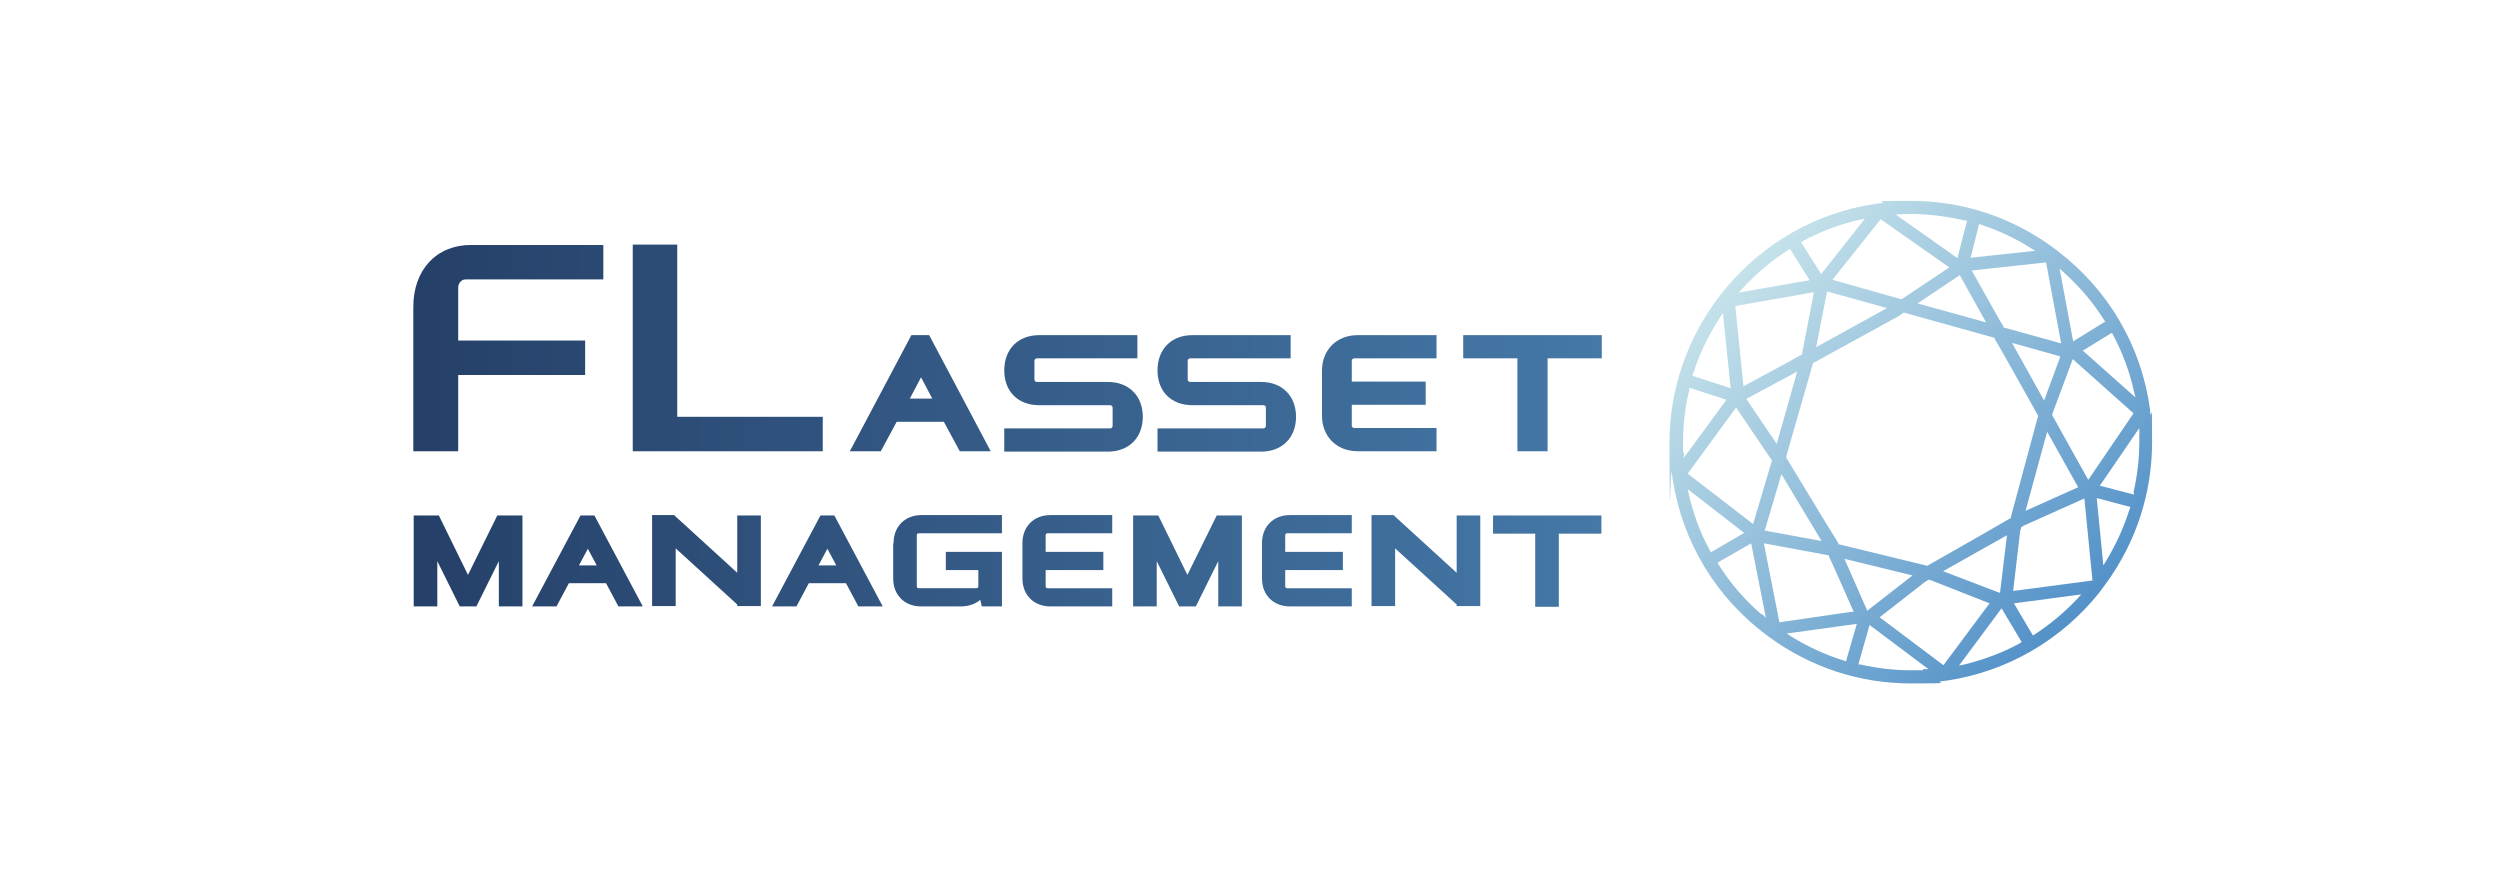
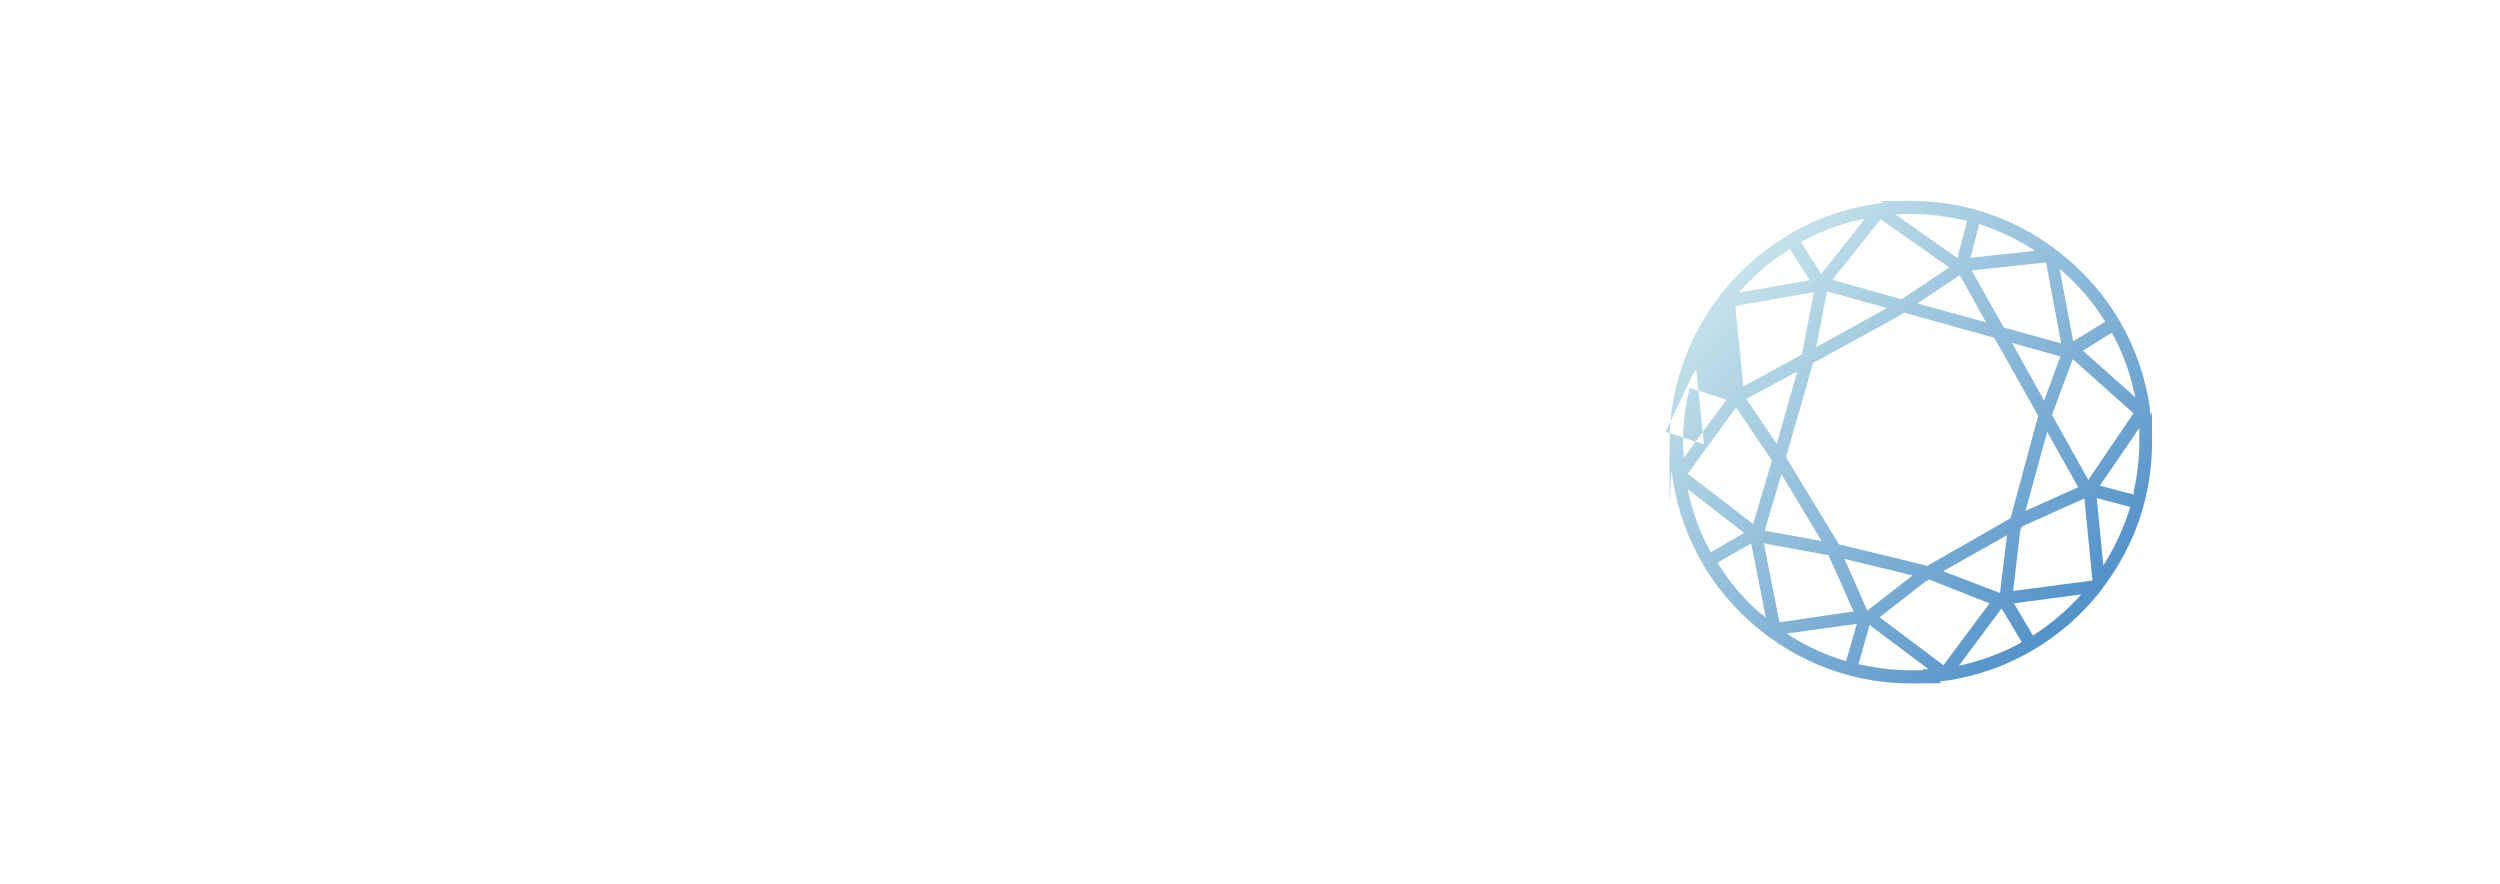
<svg xmlns="http://www.w3.org/2000/svg" viewBox="0 0 646 228.5">
  <defs>
    <style>      .cls-1 {        fill: url(#_무제_그라디언트_182);      }      .cls-2 {        fill: url(#_무제_그라디언트_106);      }    </style>
    <linearGradient id="_무제_그라디언트_106" data-name="무제 그라디언트 106" x1="449.9" y1="70.3" x2="537.9" y2="158.3" gradientUnits="userSpaceOnUse">
      <stop offset="0" stop-color="#c5e2ea" />
      <stop offset="1" stop-color="#5391c8" />
    </linearGradient>
    <linearGradient id="_무제_그라디언트_182" data-name="무제 그라디언트 182" x1="106.8" y1="110" x2="413.9" y2="110" gradientUnits="userSpaceOnUse">
      <stop offset="0" stop-color="#254068" />
      <stop offset="1" stop-color="#4578a7" />
    </linearGradient>
  </defs>
  <g>
    <g id="_레이어_1" data-name="레이어_1">
      <g>
-         <path class="cls-2" d="M555.6,106c-2.2-16.5-10.7-31.1-24.1-41.3l-.8-.6c-10.8-8-23.6-12.2-36.9-12.2s-4.9.2-7.9.6l-1.4.2c-30.3,4.5-53.1,31-53.1,61.6s.2,4.9.6,7.9l.2,1.5c2.5,16.4,11.3,30.9,24.8,40.8,10.9,8,23.6,12.1,36.8,12.1s5.1-.2,8.1-.6l1.6-.2c15.3-2.4,29.1-10.4,38.9-22.6l1.7-2.3c7.9-10.8,12-23.5,12-36.7s-.2-4.8-.5-7.7v-.6ZM546,86.5c2.4,4.5,4.3,9.5,5.4,14.6l.4,1.6-13.6-12.1,7.5-4.6.3.5ZM498,146.2l-23-5.6v-.3c-.1,0-13.4-22-13.4-22v-.5c0,0,6.9-24,6.9-24l.4-.2,21.7-11.9,1.3-.9h.2c0,0,23.3,6.5,23.3,6.5v.2c.1,0,11.3,20,11.3,20l-.2.5-7,26h-.2c0,.1-21.3,12.2-21.3,12.2ZM518.6,138.3l-1.8,14.9-.6-.2-14.1-5.4,16.5-9.3ZM494.2,148.7l-11.7,9.1-5.9-13.4,17.6,4.3ZM457.9,118.9l-4.9,16.5-16.9-13,12.5-17.1,9.2,13.6ZM451.2,103.1l13.2-7.1-5.3,18.7-7.9-11.7ZM460.3,122.5l10.4,17.3-14.7-2.7,4.3-14.5ZM469.3,89.7l2.8-14.4,15.5,4.3-18.3,10.1ZM495.5,78.4l10.9-7.3,6.8,12.2-17.7-4.9ZM519.9,88.6l12.5,3.5-4.2,11.4-8.3-14.9ZM529,111.6l8,14.3-13.6,6.1,5.6-20.5ZM530.3,107.2v-.2c0,0,5.3-14.2,5.3-14.2l15.7,14-11.7,17.2-9.3-16.7ZM533.4,70.5c4,3.6,7.5,7.7,10.3,12.2l.3.4-8.3,5.1-3.5-18.8,1.1,1ZM532.5,88.7l-14.8-4.1v-.2c-.1,0-8.2-14.5-8.2-14.5l19.2-2.1,3.9,20.9ZM511.5,57.9l.5.2c4.3,1.4,8.6,3.4,12.6,5.9l1.3.8-16.7,1.8,2.2-8.7ZM491.4,55.3c.3,0,.6,0,.9,0,.5,0,1,0,1.5,0,4.5,0,9.3.6,14,1.7h.5c0,.1-2.5,9.7-2.5,9.7l-16-11.3h1.5ZM485.9,56.6l17.8,12.5-12.3,8.2h-.2c0,0-17.7-5-17.7-5l12.5-15.7ZM465.8,62.3c4.5-2.4,9.4-4.3,14.6-5.5l1.5-.3-11.3,14.3-5.2-8.2.5-.3ZM450.3,74.5c3.5-3.8,7.5-7.2,11.8-9.9l.4-.3,5.1,8.1-18.3,3.2,1-1.1ZM448.8,79l19.9-3.5-3.1,16.2h-.2c0,.1-14.9,8.1-14.9,8.1l-2.1-20.7h.5ZM437.5,96.6c1.6-5.1,3.9-9.9,6.9-14.5l.8-1.2,2,19.4-9.9-3.2.2-.5ZM434.9,116.9c0-.3,0-.6,0-1,0-.6,0-1.1,0-1.7,0-4.4.5-8.9,1.6-13.4v-.6c.1,0,9.6,3.1,9.6,3.1l-11,15v-1.5ZM441.8,142.2c-2.4-4.4-4.2-9.2-5.4-14.4l-.3-1.4,14.6,11.3-8.6,5-.3-.5ZM455.1,158.7c-4.3-3.7-8-8-11-12.8l-.3-.5,8.7-5,3.8,19.2-1.1-1ZM455.8,140.4l16.8,3.1v.3c.1,0,6.4,14.3,6.4,14.3h-.7c0,0-18.5,2.7-18.5,2.7l-4-20.3ZM477,170.9l-.5-.2c-4.6-1.4-9.2-3.5-13.6-6.2l-1.2-.8,18.1-2.5-2.8,9.7ZM496.9,173.2c-.3,0-.7,0-1,0-.7,0-1.4,0-2.1,0-4.3,0-8.7-.5-13.1-1.5h-.5c0-.1,2.9-10.2,2.9-10.2l15.2,11.4h-1.4ZM502.2,171.9l-.4-.3-16.1-12.1,11.8-9.2.9-.5h.2c0,0,15.5,6.1,15.5,6.1l-12,16.1ZM522,166.2c-4.4,2.4-9.2,4.2-14.4,5.5l-1.4.3,11-14.8,5.2,8.7-.5.3ZM536.8,154.7c-3.3,3.5-7,6.6-11,9.2l-.5.3-4.9-8.3,17.4-2.3-1,1.1ZM520.2,152.7l1.8-15.4.3-1.1.7-.4,15.6-7,2.1,21.2-20.5,2.7ZM550.3,131.5c-1.4,4.5-3.4,9-6,13.3l-.8,1.3-1.7-17.4,8.7,2.3-.2.5ZM551.4,127.3v.5c-.1,0-8.8-2.3-8.8-2.3l10.2-14.9v1.6c0,.3,0,.6,0,.8,0,.4,0,.8,0,1.2,0,4.2-.5,8.6-1.5,13Z" />
-         <path class="cls-1" d="M118.3,116.6h-11.5v-37.3c0-9.6,6-16,14.9-16h34.2v8.9h-35.6c-1.1,0-1.9,1-1.9,2.1v13.7h32.8v8.9h-32.8v19.5ZM175,63.2h-11.5v53.4h49.1v-8.9h-37.6v-44.5ZM240.1,86.6l15.9,30h-8l-4.1-7.6h-12.2l-4.1,7.6h-8l15.9-30h4.5ZM235,103h5.9l-2.9-5.5-2.9,5.5ZM286.3,98.7h-18.4c-.3,0-.6-.3-.6-.6v-4.9c0-.3.3-.6.6-.6h26v-6h-25.4c-5.4,0-9,3.6-9,9.1s3.6,9,9,9h18.4c.3,0,.6.3.6.6v4.8c0,.3-.3.6-.6.6h-27.4v6h26.8c5.4,0,9-3.6,9-9s-3.6-9-9-9ZM325.9,98.7h-18.4c-.3,0-.6-.3-.6-.6v-4.9c0-.3.3-.6.6-.6h26v-6h-25.4c-5.4,0-9,3.6-9,9.1s3.6,9,9,9h18.4c.3,0,.6.3.6.6v4.8c0,.3-.3.6-.6.6h-27.4v6h26.8c5.4,0,9-3.6,9-9s-3.6-9-9-9ZM341.6,95.9v11.5c0,5.4,3.8,9.2,9.2,9.2h20.4v-6h-21.3c-.3,0-.6-.3-.6-.6v-5.4h19.1v-6h-19.1v-5.4c0-.3.3-.6.6-.6h21.3v-6h-20.4c-5.4,0-9.2,3.8-9.2,9.2ZM378.1,92.6h14v24h7.8v-24h14v-6h-35.8v6ZM120.9,148.5l-7.3-14.9-.2-.4h-6.5v23.5h6.1v-11.7l5.8,11.7h4.3l5.8-11.7v11.7h6.1v-23.5h-6.5l-7.5,15.2ZM153.6,133.2l12.5,23.5h-6.3l-3.2-6h-9.6l-3.2,6h-6.3l12.5-23.5h3.5ZM154.2,146.1l-2.3-4.3-2.3,4.3h4.6ZM196.6,133.2h-6.1v14.8l-16.1-14.7-.2-.2h-5.7v23.5h6.1v-14.9l15.9,14.5v.4h6.1v-23.5ZM215.6,133.2l12.5,23.5h-6.3l-3.2-6h-9.6l-3.2,6h-6.3l12.5-23.5h3.5ZM211.5,146.1h4.6l-2.3-4.3-2.3,4.3ZM230.8,140.5v9c0,4.3,3,7.2,7.2,7.2h10.2c2.1,0,3.8-.6,5.1-1.7l.4,1.7h5.2v-14.1h-14.5v4.7h8.4v4.2c0,.3-.2.5-.5.5h-14.9c-.3,0-.5-.2-.5-.5v-13.2c0-.3.2-.5.5-.5h21.5v-4.7h-20.8c-4.3,0-7.2,3-7.2,7.2ZM264.2,140.5v9c0,4.3,3,7.2,7.2,7.2h16v-4.7h-16.7c-.3,0-.5-.2-.5-.5v-4.2h14.9v-4.7h-14.9v-4.3c0-.3.2-.5.5-.5h16.7v-4.7h-16c-4.3,0-7.2,3-7.2,7.2ZM306.8,148.5l-7.3-14.9-.2-.4h-6.5v23.5h6.1v-11.7l5.8,11.7h4.3l5.8-11.7v11.7h6.1v-23.5h-6.5l-7.5,15.2ZM326.1,140.5v9c0,4.3,3,7.2,7.2,7.2h16v-4.7h-16.7c-.3,0-.5-.2-.5-.5v-4.2h14.9v-4.7h-14.9v-4.3c0-.3.2-.5.5-.5h16.7v-4.7h-16c-4.3,0-7.2,3-7.2,7.2ZM382.5,133.2h-6.1v14.8l-16.1-14.7-.2-.2h-5.7v23.5h6.1v-14.9l15.9,14.5v.4h6.1v-23.5ZM385.7,137.9h11v18.9h6.1v-18.9h11v-4.7h-28v4.7Z" />
+         <path class="cls-2" d="M555.6,106c-2.2-16.5-10.7-31.1-24.1-41.3l-.8-.6c-10.8-8-23.6-12.2-36.9-12.2s-4.9.2-7.9.6l-1.4.2c-30.3,4.5-53.1,31-53.1,61.6s.2,4.9.6,7.9l.2,1.5c2.5,16.4,11.3,30.9,24.8,40.8,10.9,8,23.6,12.1,36.8,12.1s5.1-.2,8.1-.6l1.6-.2c15.3-2.4,29.1-10.4,38.9-22.6l1.7-2.3c7.9-10.8,12-23.5,12-36.7s-.2-4.8-.5-7.7v-.6ZM546,86.5c2.4,4.5,4.3,9.5,5.4,14.6l.4,1.6-13.6-12.1,7.5-4.6.3.5ZM498,146.2l-23-5.6v-.3c-.1,0-13.4-22-13.4-22v-.5c0,0,6.9-24,6.9-24l.4-.2,21.7-11.9,1.3-.9h.2c0,0,23.3,6.5,23.3,6.5v.2c.1,0,11.3,20,11.3,20l-.2.5-7,26h-.2c0,.1-21.3,12.2-21.3,12.2ZM518.6,138.3l-1.8,14.9-.6-.2-14.1-5.4,16.5-9.3ZM494.2,148.7l-11.7,9.1-5.9-13.4,17.6,4.3ZM457.9,118.9l-4.9,16.5-16.9-13,12.5-17.1,9.2,13.6ZM451.2,103.1l13.2-7.1-5.3,18.7-7.9-11.7ZM460.3,122.5l10.4,17.3-14.7-2.7,4.3-14.5ZM469.3,89.7l2.8-14.4,15.5,4.3-18.3,10.1ZM495.5,78.4l10.9-7.3,6.8,12.2-17.7-4.9ZM519.9,88.6l12.5,3.5-4.2,11.4-8.3-14.9ZM529,111.6l8,14.3-13.6,6.1,5.6-20.5ZM530.3,107.2v-.2c0,0,5.3-14.2,5.3-14.2l15.7,14-11.7,17.2-9.3-16.7ZM533.4,70.5c4,3.6,7.5,7.7,10.3,12.2l.3.4-8.3,5.1-3.5-18.8,1.1,1ZM532.5,88.7l-14.8-4.1v-.2c-.1,0-8.2-14.5-8.2-14.5l19.2-2.1,3.9,20.9ZM511.5,57.9l.5.2c4.3,1.4,8.6,3.4,12.6,5.9l1.3.8-16.7,1.8,2.2-8.7ZM491.4,55.3c.3,0,.6,0,.9,0,.5,0,1,0,1.5,0,4.5,0,9.3.6,14,1.7h.5c0,.1-2.5,9.7-2.5,9.7l-16-11.3h1.5ZM485.9,56.6l17.8,12.5-12.3,8.2h-.2c0,0-17.7-5-17.7-5l12.5-15.7ZM465.8,62.3c4.5-2.4,9.4-4.3,14.6-5.5l1.5-.3-11.3,14.3-5.2-8.2.5-.3ZM450.3,74.5c3.5-3.8,7.5-7.2,11.8-9.9l.4-.3,5.1,8.1-18.3,3.2,1-1.1ZM448.8,79l19.9-3.5-3.1,16.2h-.2c0,.1-14.9,8.1-14.9,8.1l-2.1-20.7h.5ZM437.5,96.6l.8-1.2,2,19.4-9.9-3.2.2-.5ZM434.9,116.9c0-.3,0-.6,0-1,0-.6,0-1.1,0-1.7,0-4.4.5-8.9,1.6-13.4v-.6c.1,0,9.6,3.1,9.6,3.1l-11,15v-1.5ZM441.8,142.2c-2.4-4.4-4.2-9.2-5.4-14.4l-.3-1.4,14.6,11.3-8.6,5-.3-.5ZM455.1,158.7c-4.3-3.7-8-8-11-12.8l-.3-.5,8.7-5,3.8,19.2-1.1-1ZM455.8,140.4l16.8,3.1v.3c.1,0,6.4,14.3,6.4,14.3h-.7c0,0-18.5,2.7-18.5,2.7l-4-20.3ZM477,170.9l-.5-.2c-4.6-1.4-9.2-3.5-13.6-6.2l-1.2-.8,18.1-2.5-2.8,9.7ZM496.9,173.2c-.3,0-.7,0-1,0-.7,0-1.4,0-2.1,0-4.3,0-8.7-.5-13.1-1.5h-.5c0-.1,2.9-10.2,2.9-10.2l15.2,11.4h-1.4ZM502.2,171.9l-.4-.3-16.1-12.1,11.8-9.2.9-.5h.2c0,0,15.5,6.1,15.5,6.1l-12,16.1ZM522,166.2c-4.4,2.4-9.2,4.2-14.4,5.5l-1.4.3,11-14.8,5.2,8.7-.5.3ZM536.8,154.7c-3.3,3.5-7,6.6-11,9.2l-.5.3-4.9-8.3,17.4-2.3-1,1.1ZM520.2,152.7l1.8-15.4.3-1.1.7-.4,15.6-7,2.1,21.2-20.5,2.7ZM550.3,131.5c-1.4,4.5-3.4,9-6,13.3l-.8,1.3-1.7-17.4,8.7,2.3-.2.5ZM551.4,127.3v.5c-.1,0-8.8-2.3-8.8-2.3l10.2-14.9v1.6c0,.3,0,.6,0,.8,0,.4,0,.8,0,1.2,0,4.2-.5,8.6-1.5,13Z" />
      </g>
    </g>
  </g>
</svg>